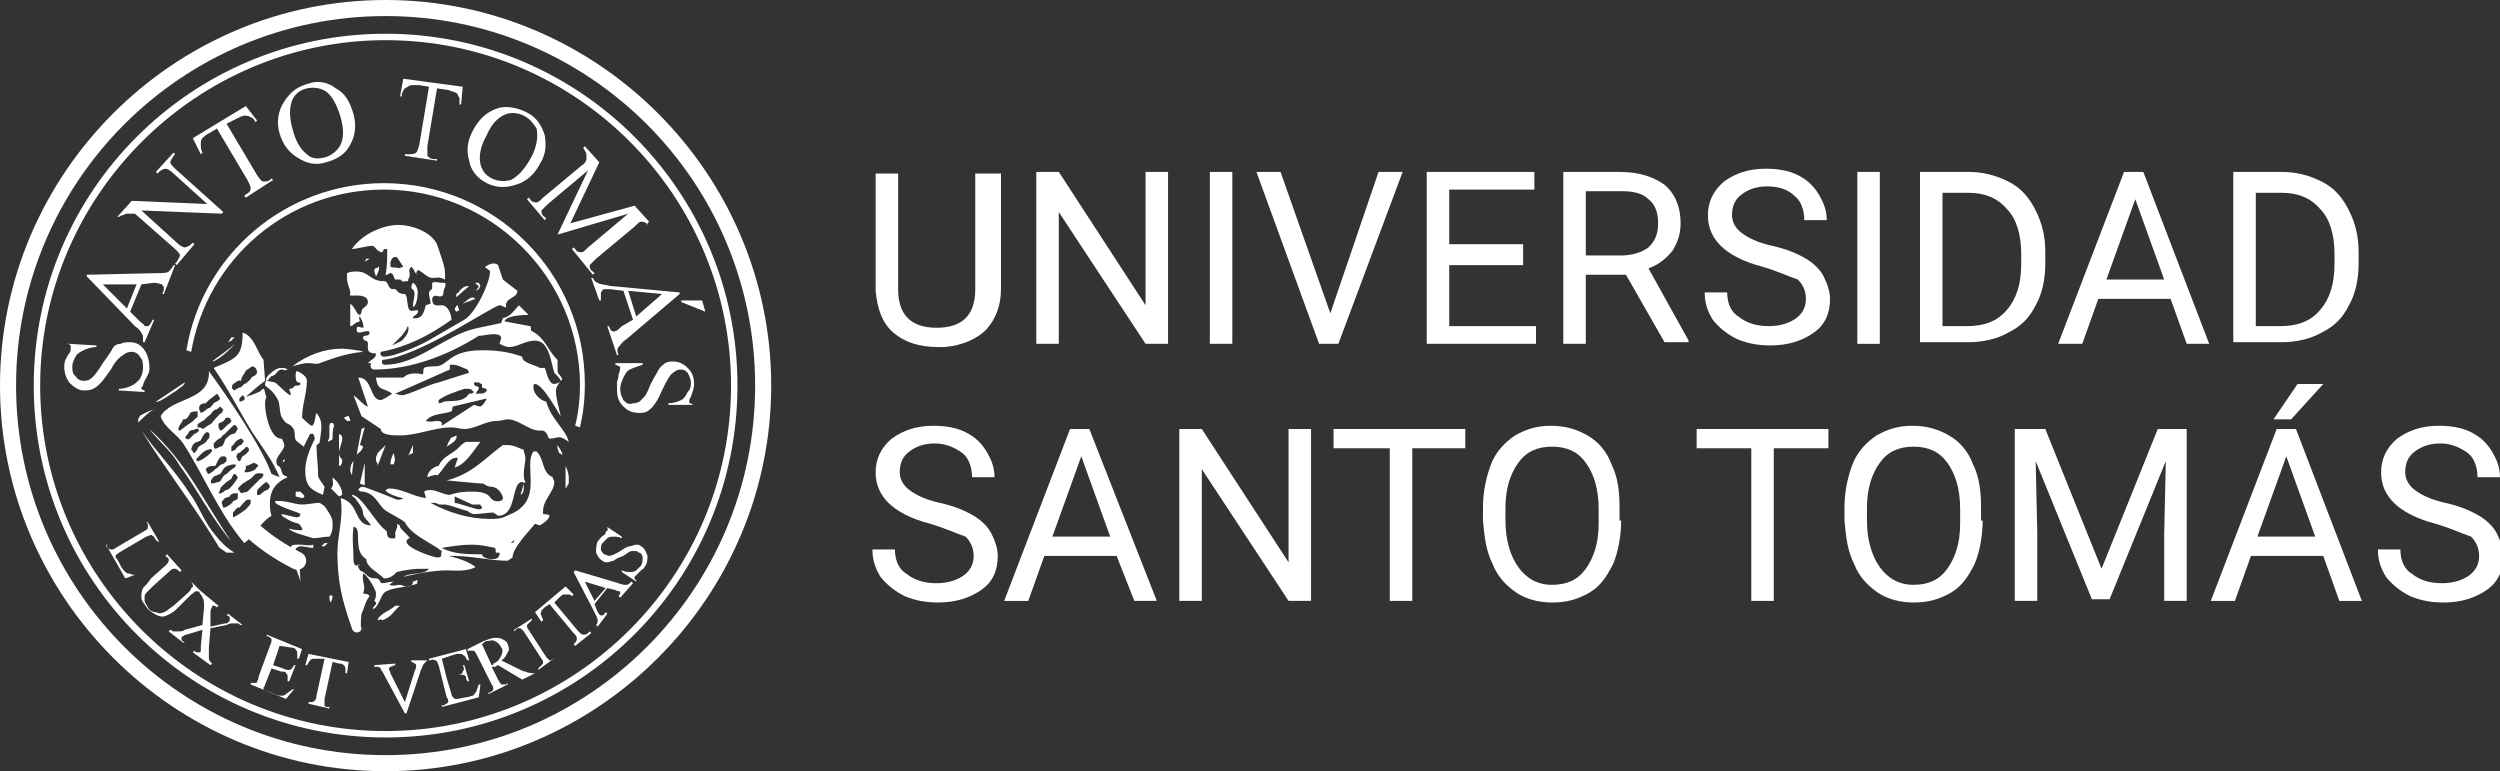
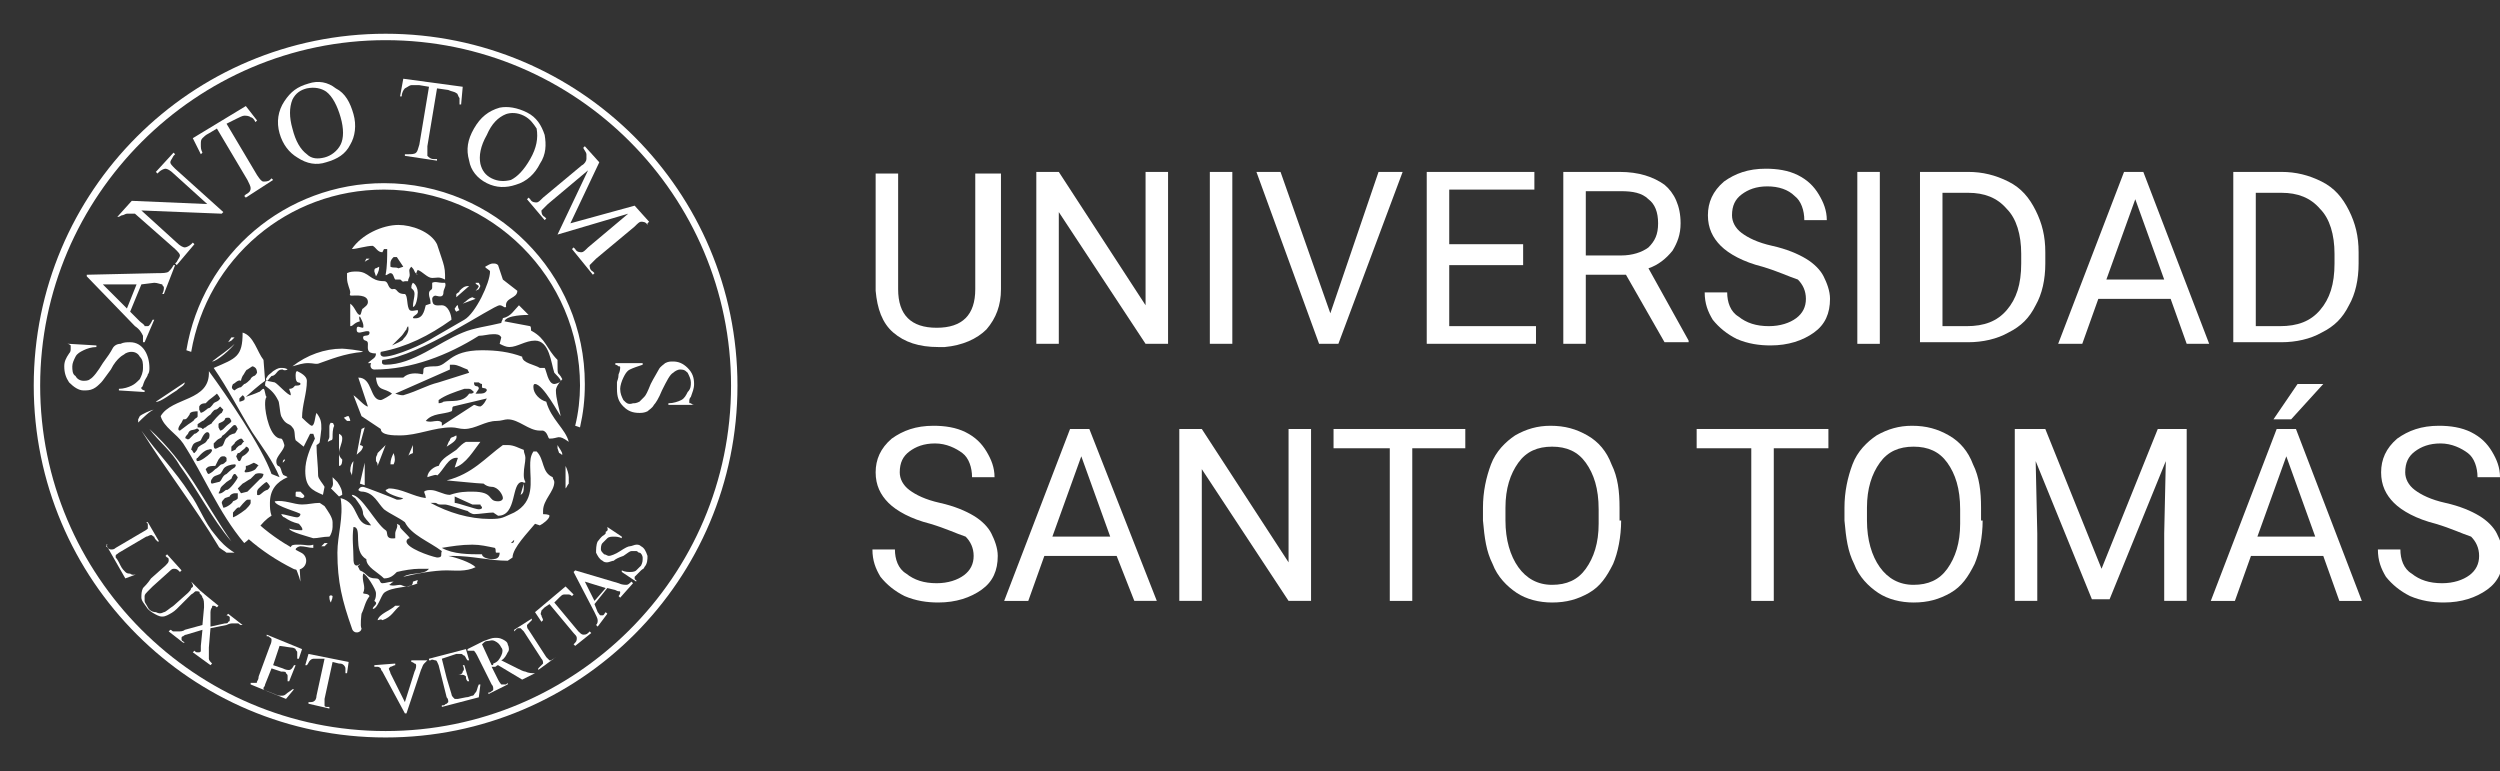
<svg xmlns="http://www.w3.org/2000/svg" version="1.1" id="Capa_1" x="0px" y="0px" width="155.6px" height="48px" viewBox="0 0 155.6 48" enable-background="new 0 0 155.6 48" xml:space="preserve">
  <rect x="0" y="0" width="155.6" height="48" fill="#333333" stroke="none" />
  <g>
    <g>
      <g>
        <g>
-           <path fill="#FFFFFF" d="M24,48C10.8,48,0,37.2,0,24C0,10.8,10.8,0,24,0c13.2,0,24,10.8,24,24C48,37.2,37.2,48,24,48z M24,1      C11.3,1,1,11.3,1,24c0,12.7,10.3,23,23,23c12.7,0,23-10.3,23-23C47,11.3,36.7,1,24,1z" />
-         </g>
+           </g>
        <g>
          <path fill="#FFFFFF" d="M36.1,26.6l-0.3-0.1c0.2-0.8,0.3-1.7,0.3-2.5c0-6.7-5.5-12.2-12.2-12.2c-6,0-11,4.3-12,10.1l-0.3-0.1      c1-6,6.2-10.4,12.3-10.4c6.9,0,12.5,5.6,12.5,12.5C36.4,24.9,36.3,25.7,36.1,26.6z" />
        </g>
        <path fill="#FFFFFF" stroke="#FFFFFF" stroke-width="1.115" stroke-linecap="round" stroke-miterlimit="3.864" d="M18.5,34.9     c-1-0.5-1.9-1.1-2.7-1.8" />
        <path fill-rule="evenodd" clip-rule="evenodd" fill="#FFFFFF" d="M21.9,39.1c-0.6-1.7-0.9-2.9-0.9-4.7c0-1.1,0.4-2.2,0.2-3.4     c1.2,0.3,0.8,1.7,1.9,1.7c-0.2-0.3-0.4-0.4-0.5-0.7c0-0.4-0.3-0.7-0.5-1c0,0-0.2-0.1-0.2-0.2c0.6,0,1.5,1.8,2.1,2.2     c0.2,0.1-0.1,0.6,0.6,0.5c0-0.1,0-0.2,0-0.3c0-0.2,0.2-0.4,0.1-0.6c0.2,0.1,0.2,0.1,0.2,0.2c0,0.1,0.6,0.6,0.6,0.7     c-0.1,0-0.2,0.1-0.2,0.2c0,0.4,1.4,0.9,1.9,1c0.4,0,0.2-0.2,0.3-0.4c-0.8-0.6-1.9-1-2.3-1.8c-0.4-0.3-0.9-0.5-1.3-0.8     c-0.4-0.4-0.6-1-1.3-1.1c-0.1,0-0.2,0-0.3-0.1c0.1-0.2,0.2-0.2,0.3-0.2c0.1,0,1.9,0.7,2.1,0.8c0.2,0,0.3,0,0.4-0.1     C24.9,31,24,30.7,24,30.5l0.2-0.1c0.8,0,1.5,0.5,2.3,0.6c0-0.2-0.1-0.3-0.1-0.4c0.1-0.1,0.3-0.1,0.4-0.1c0.4,0,0.8,0.3,1.2,0.3     c0.6-0.2,1-0.2,1.4-0.2c1.4,0,0.9,0.6,1.6,0.6c0.2,0,0.3-0.1,0.3-0.2c0-0.2-0.3-0.7-0.7-0.7c-0.2,0-0.4-0.1-0.5-0.2     c-0.3,0-2.2-0.2-2.3-0.2c1.6-0.4,2.4-1.4,3.5-2.2c0.1,0,0.2,0,0.3,0c0.4,0,0.7,0.2,1,0.3c0,0.2,0.1,0.3,0.1,0.5     c0,0.3-0.1,0.6-0.1,1c0,0.2,0,0.3,0.1,0.5c0,0.1-0.2,0-0.2,0c-0.7,0-0.3,2.1-1.5,2.1l-0.3-0.2c-0.3,0-0.9,0.1-1.2,0.1     c-0.1,0-0.3-0.1-0.4-0.2c-0.1,0-1.2-0.4-1.4-0.4c-0.1,0-0.2,0-0.3,0c-0.2,0-0.2-0.1-0.3-0.1c-0.1,0-0.2,0-0.3,0     c1.1,0.6,2.4,1,3.7,1c0.8,0,0.8-0.1,1.5-0.4C33.3,31.2,33,30,33,29c0-0.3,0-0.6,0.2-0.9l0.2,0c0.5,0.5,0.3,1.3,1,1.6     c0,0.1,0.1,0.2,0.1,0.3c0,0.6-0.7,1.1-0.7,1.8c0,0.1,0,0.2,0,0.2c0,0,0.4,0,0.4,0.1c0,0.2-0.4,0.5-0.6,0.6l-0.3-0.1     c-0.4,0.5-1.4,1.5-1.4,2.1c0,0-0.3,0.2-0.3,0.2c-1.1,0-2.2-0.3-3.4-0.3c-0.1,0-0.2,0-0.3,0c0.5,0.1,1.4,0.4,1.7,0.7     c-0.6,0.3-1.3,0.2-1.8,0.2c-0.8,0-1.9,0.2-2.7,0.4c0.5-0.3,1.3-0.1,1.6-0.5c-0.2,0-0.4,0-0.6,0c-0.4,0-1,0.1-1.4,0.2     c-0.2,0.2-0.4,0.4-0.8,0.4c-0.4-0.4-1.1-0.7-1.1-1.2c-0.9-0.5-0.2-2-0.8-2c-0.1,0.7,0,1.3,0,2c0,0.1,0,0.4,0.2,0.4     c0.1,0,0.2-0.1,0.2-0.1c0,0.1-0.2,0.1-0.1,0.2l0.1,0.2c0.5,0.2,0.4,0.5,1,0.5c0.3,0,0.2,0.3,0.4,0.3c0.2,0,0.4-0.1,0.7-0.1     c-0.2,0.1-0.2,0.2-0.3,0.2c0.3,0.1,0.5,0,0.7,0c0.1,0,0.2,0.1,0.4,0.1c0.3,0,0.4-0.1,0.4-0.3l0.3-0.1c0,0.1-0.1,0.2,0,0.2     c-0.6,0.3-1.6,0.2-2.1,0.6c-0.2,0.2-0.4,1-0.7,1c0-0.2,0.4-0.3,0.1-0.5c0.1-0.2,0.1-0.3,0.1-0.5c0-0.2-0.6-1.2-0.8-1.2     c-0.1,0.5,0.2,0.8,0,1.2c0,0.1,0.3,0,0.4,0.2c-0.3,0.4-0.3,0.7-0.5,1.1c0,0-0.1,0.8,0,0.9C22.5,39.4,22,39.5,21.9,39.1      M28.3,31.3l0-0.4l1.1,0.5c0.2,0,0.3,0,0.5,0c0,0.1,0.1,0.1,0.1,0.2c0,0.1-0.2,0.1-0.2,0.1C29.6,31.7,28.5,31.3,28.3,31.3      M31.8,33.8l0.2-0.2C32,33.8,31.9,33.8,31.8,33.8L31.8,33.8z M30.6,34.8c-0.2,0-0.6-0.1-0.6-0.3c-0.8,0-1.8,0-2.5-0.4     c0.6-0.1,1.2-0.2,1.9-0.2c0.5,0,0.9,0.1,1.4,0.2c0.1,0.1,0,0.3,0.1,0.3c0,0,0.2,0,0.2,0C31.1,34.8,30.8,34.8,30.6,34.8      M20.6,37.5c-0.1-0.1-0.1-0.3-0.1-0.4c0.1-0.1,0.2,0,0.2,0C20.7,37.3,20.6,37.4,20.6,37.5L20.6,37.5z M23.5,38.6     c0.1-0.4,0.8-0.6,1.1-0.9l0.3,0c-0.4,0.3-0.5,0.7-1.1,0.9C23.7,38.5,23.6,38.6,23.5,38.6 M32.4,30.8l0.2-0.7c0,0.1,0,0.1,0,0.2     C32.6,30.5,32.6,30.7,32.4,30.8 M18.4,30.8c0-0.2,0-0.2,0.1-0.2l0.2,0l0.2,0.2c0.1,0.1,0,0.2-0.1,0.2l-0.4-0.1L18.4,30.8z      M18,32.9c0.3,0.1,0.6,0.1,0.8,0.1c0.1-0.1-0.2-0.4-0.2-0.4c-0.4-0.1-0.6-0.2-0.9-0.4c-0.1,0-0.2-0.2-0.2-0.2     c0.2,0,0.8,0.2,1,0.2c0.1,0,0.2-0.1,0.2-0.2c0-0.1-1.6-0.5-1.6-0.8c0.6-0.1,1.2,0.2,1.7,0.2c0.4,0,0.7-0.1,1.1-0.1l0.3,0.2     c0.2,0.3,0.5,0.7,0.5,1v0.3c0,0.2-0.1,0.5-0.2,0.6c-0.4,0-0.7,0.1-1,0.1C19.2,33.4,18,33.1,18,32.9 M14.6,34.4l-0.5,0     c-0.1-0.1-0.5-0.3-0.5-0.4c-1.5-2.5-3.3-4.8-4.8-7.2c1,1.4,2.1,2.5,3,3.9c0.6,0.8,0.9,1.8,1.6,2.6C13.7,33.7,14.1,34.1,14.6,34.4      M20,34l0.2-0.2l0.2,0L20.2,34L20,34z M18.7,36.2c-0.2-0.8-0.6-1.3-0.6-2.1c0-0.2,0.2-0.2,0.4-0.2h0.2c0.3,0,0.5,0.1,0.8,0l0,0.2     c-0.3,0-0.5-0.1-0.8-0.1c-0.1,0-0.3,0.1-0.3,0.2c0,0.1,0.1,0.2,0.2,0.3L18.7,36.2z M21.1,30.9l-0.5-0.5c0.2-0.2,0.1-0.4,0.1-0.7     c0.1,0.1,0.2,0.2,0.3,0.3c0.2,0.3,0.3,0.5,0.3,0.8L21.1,30.9z M22.7,16.3l0.1-0.2l0.2,0C22.9,16.2,22.8,16.2,22.7,16.3L22.7,16.3     z M24.8,16.7c-0.2-0.1-0.3,0-0.5-0.1c0,0,0-0.1,0-0.2c0-0.2,0.1-0.3,0.2-0.4l0.2,0l0.4,0.6L24.8,16.7z M23.4,17.2     c0,0-0.1-0.3-0.1-0.3c0-0.1,0-0.2,0.1-0.2l0.2-0.1C23.6,16.7,23.6,16.9,23.4,17.2L23.4,17.2z M25.2,17.5     c-0.2,0.1-0.2-0.1-0.3-0.1c-0.1,0-0.2,0-0.3,0c-0.1-0.1-0.1-0.4-0.3-0.4c-0.1,0-0.3,0.2-0.3,0.1c0.1-0.5,0.1-1.1,0.1-1.6l-0.2,0     c0,0-0.1,0.2-0.1,0.2c-0.3,0-0.4-0.3-0.6-0.4c-0.4,0-1,0.2-1.3,0.2c0.6-0.9,1.9-1.5,2.9-1.5c0.8,0,2,0.4,2.4,1.2     c0.1,0.3,0.2,0.6,0.3,0.9c0.1,0.3,0.2,0.6,0.2,1c0,0.1,0,0.2,0,0.3c-0.4-0.2-0.5-0.1-0.8-0.1c-0.3,0-0.6-0.4-0.9-0.5     c0,0-0.2,0.3,0,0.3c-0.3-0.2-0.1-0.2-0.4-0.5c-0.2,0.2-0.1,0.3-0.1,0.5c0,0.2-0.1,0.2-0.1,0.4H25.2z M29.6,18.1     c0.2-0.2,0.2-0.3,0.2-0.3c-0.1-0.1-0.2-0.1-0.2-0.2l0.2,0c0,0,0.1,0.2,0.1,0.2l-0.1,0.2L29.6,18.1z M28.4,18.5v-0.2     c0.1-0.1,0.2-0.1,0.2-0.2c0.2-0.2,0.3-0.3,0.6-0.3L28.4,18.5z M28.8,18.9c0.3-0.2,0.3-0.3,0.6-0.4l0.2,0.1L28.8,18.9z M25.7,17.6     c0.2,0.1,0.3,0.4,0.3,0.6c0,0.3-0.1,0.9-0.3,0.9c0-0.3,0.1-0.6,0.1-0.8c0-0.3-0.2-0.3-0.2-0.4C25.6,17.7,25.7,17.6,25.7,17.6      M28.4,19.4c-0.1-0.1-0.1-0.2-0.1-0.2c0.1-0.1,0.1-0.2,0.2-0.2c0,0.2,0.1,0.3,0.1,0.3L28.4,19.4z M24.4,21.5     c0.2-0.2,0.4-0.4,0.6-0.6c0.1-0.1,0.2-0.3,0.3-0.4c0-0.1,0.1-0.2,0.1-0.2c0.1,0.3-0.1,0.6-0.3,0.8C25.1,21.2,24.6,21.4,24.4,21.5      M14.2,21.3l0.2-0.3l0.2,0c-0.2,0.2-0.2,0.2-0.2,0.2L14.2,21.3z M18.2,22.8c0.9-0.7,2-1.1,3.1-1.1c0.1,0,1.2,0.1,1.3,0.2     c-1.2,0.1-2.1,0.5-2.7,0.7c-0.2,0.1-0.4,0-0.7,0C18.8,22.6,18.6,22.7,18.2,22.8 M17.5,22.9c0.1,0,0.3,0,0.4,0.1     c0,0-0.2,0.1-0.3,0c-0.1,0-0.2,0-0.3,0.1c-0.1,0.1-0.2,0.3-0.4,0.3c-0.2,0.2-0.2,0.3-0.3,0.3c-0.1-0.1,0-0.2,0-0.2     c0.1-0.2,0.2-0.2,0.4-0.4C17.3,22.9,17.4,22.9,17.5,22.9 M13.2,22.5c0.5-0.4,1-0.7,1.4-1.1C14.4,21.7,13.5,22.5,13.2,22.5      M9.7,25l1.8-1.2c0,0.2-0.3,0.3-0.5,0.5C10.8,24.4,9.9,25.1,9.7,25 M8.6,26.3l0-0.2l0.1-0.2c0.1-0.1,0.7-0.4,0.9-0.4     C9.4,25.5,8.8,26.1,8.6,26.3 M21.6,26.2L21.4,26c0.2-0.1,0.2-0.1,0.3-0.1c0.1,0.2,0.1,0.3,0.1,0.3L21.6,26.2z M35.4,27.5     c-0.7-0.5-0.6-0.2-1.2-0.2c-0.1,0-0.1-0.4-0.4-0.5c-0.1,0-0.2,0-0.2,0c-0.7,0-1.3-0.7-2-0.7c-0.2,0-0.4,0.1-0.7,0.1     c-0.7,0-1.3,0.5-2,0.5c-0.3,0-0.5-0.1-0.8-0.1c-1.1,0-2.1,0.5-3.2,0.5c-0.4,0-1.2,0-1.2-0.4l-1.2-0.8L22,24.6     c0.3,0.2,0.7,0.7,0.9,0.7l-0.6-1.8c0.9,0,0.7,1.4,1.4,1.4c0.1,0,0.6-0.3,0.7-0.4c-0.5-0.4-0.9-0.1-1-1h1.7     c0.3-0.3,0.8-0.3,1.2-0.2c0.1-0.1,0-0.3,0.1-0.4c0.1-0.1,0.6-0.1,0.7-0.1c0.8,0,0.8-1,2.9-1c0.9,0,1.7,0.1,2.5,0.4     c0,0.4,0.8,0.5,1.1,0.7h0.3c0.1,0.1,0.2,1,0.6,1c0.1,0,0.4-0.1,0.4-0.2c0-0.1-0.3-0.4-0.4-0.5c-0.2-0.6-0.3-2-1.2-2     c-0.6,0-1.1,0.4-1.6,0.4c-0.2,0-0.4-0.1-0.6-0.2l0.1-0.4c-0.1-0.2-0.3-0.2-0.5-0.2c-0.3,0-0.6,0.1-0.9,0.1     c-1.9,1.2-4.2,2.1-6.5,2.1c-0.2,0-0.3-0.2-0.2-0.4l-0.2,0c0.3-0.3,0.5-0.3,0.5-0.6c-0.6,0-0.5-0.3-0.5-0.6c0-0.3-0.3-0.1-0.3-0.4     c0-0.2,0.4,0,0.4-0.3c0-0.2-0.5,0-0.6,0c-0.1,0-0.2,0-0.2-0.2c0-0.3,0.2-0.1,0.4-0.1c0.1-0.2-0.2-0.7-0.2-0.7c-0.1,0,0,0.3,0,0.3     c-0.4,0.1-0.4,0.3-0.6,0.3l0-1.4c0.3,0.2,0.4,0.7,0.6,0.7c0.1,0,0.1-0.4,0.2-0.4c0.1-0.1,0.3-0.2,0.3-0.4c0-0.5-0.8-0.4-1-0.4     c-0.2,0-0.1-0.1-0.1-0.2c0-0.2-0.2-0.5-0.2-0.9c0-0.1,0-0.2,0-0.3c0.2-0.1,0.4-0.1,0.6-0.1c0.8,0,0.8,0.6,1.7,0.6     c0.3,0,0.2,0.4,0.5,0.5c0.4-0.1,0.2,0.3,0.8,0.3c0.2,0.1,0.1,0.8,0.3,1c0.1,0.1,0.4,0,0.5,0c0.1,0.3-0.3,0.3-0.3,0.5     c0.6,0.1,0.7-0.4,0.8-0.8l0.3-0.1c0-0.3-0.1-0.4-0.1-0.6c0-0.3,0.2-0.2,0.2-0.4l0-0.3c0.2-0.1,0.4,0,0.6,0l0.2,0     c0.1,0.2-0.1,0.4-0.1,0.6c0,0.4-0.4,0.2-0.5,0.2c-0.1,0-0.2,0.1-0.2,0.2c0,0.5,0.3,0.4,0.6,0.4c0.4,0,0.6,0.6,0.6,0.9     c-1.4,1-2.8,1.7-4.4,2c-0.1,0.3,0.2,0.3,0.2,0.3c0.7,0,2.5-0.8,3.1-1.2l1.9-1.1c0.7-0.4,1.6-2.3,1.6-3c0-0.1-0.3-0.2-0.3-0.3     c0.2-0.1,0.3-0.2,0.5-0.2c0.1,0,0.2,0,0.3,0.1l0.3,0.9l0.9,0.7c0,0.5-0.8,0.4-0.7,1c-0.1,0.1-0.2-0.1-0.4-0.1     c-0.4,0-5,3.2-7.3,3.4c-0.1,0.3,0.1,0.3,0.2,0.3c1.7,0,3.3-1.4,4.8-2c0.7-0.3,1.6-0.4,2.4-0.6c0-0.1,0.1-0.2,0.1-0.3     c0.5-0.1,0.7-0.5,1-0.8l0.6,0.6c-0.1,0-1.4,0-1.5,0.4l1.6,0.3c0.1,0.1,0,0.3,0.1,0.3c0.9,0.5,0.9,1.1,1.6,1.8     c0,1.2,0,0.6,0.3,1.2c-0.2,0.2-0.4,0.5-0.4,0.7c0,0.5,0.2,1.1,0.3,1.6c-0.1-0.1-1.1-2-1.6-2c-0.1,0-0.1,0.1-0.1,0.2     c0,0.4,0.4,0.8,0.8,0.9C34.3,26.1,35.2,26.7,35.4,27.5L35.4,27.5z M27.5,26.5l2-1.3c0.1,0,0.2,0.1,0.4,0.1     c0.2-0.1,0.3-0.3,0.4-0.5l-2.1,0.5c-0.1,0.1,0,0.2-0.1,0.3c-0.5,0.2-1.2,0.1-1.6,0.6c0.3,0.1,0.5,0,0.7,0c0.1,0,0.2,0,0.3,0.1     V26.5z M29.6,24.5c0.1,0,0.1,0,0.2,0c0.2,0,0.4,0,0.5-0.2c0-0.2-0.3-0.1-0.3-0.2l0-0.2c-0.1,0-0.2-0.1-0.2-0.1     c-0.2,0-0.2,0-0.3,0c0,0.4,0.3,0.1,0.3,0.4L29.6,24.5z M27.2,25.1c0.1,0,0.3,0,0.4-0.1c0.5-0.1,1.2,0.1,1.6-0.5     c0.2,0,0.2,0,0.3-0.1c-0.1-0.1-0.2-0.2-0.3-0.2c-0.1,0-0.2,0-0.3,0c-0.6,0.2-1.2,0.4-1.6,0.7V25.1z M25.1,24.6     c1-0.3,1.4-0.6,2.2-0.8l1.9-0.6L29.1,23c-0.3-0.1-0.6-0.3-0.9-0.3H28c0,0.1,0,0.2,0,0.3l-3.4,1.5C24.9,24.6,25,24.6,25.1,24.6      M20.4,27.5c0-0.1,0.1-0.2,0.1-0.3v-0.2c0-0.1,0-0.3,0-0.4c0-0.1,0-0.2,0.1-0.3c0.1,0.1,0.1-0.1,0.2,0.2     c-0.1,0.2-0.1,0.5-0.1,0.7c0,0.1,0,0.2-0.1,0.2L20.4,27.5z M27.8,27.8c0.1-0.2,0.1-0.3,0.2-0.4c0-0.1,0.1-0.2,0.2-0.2     c0.2-0.1,0.2-0.1,0.2-0.1C28.5,27.4,28.1,27.6,27.8,27.8L27.8,27.8z M35,28.3c-0.1,0-0.1-0.1-0.2-0.1l-0.1-0.3l0-0.2     C34.8,27.9,35,28.1,35,28.3L35,28.3z M22.2,28.3l0.3-1.6l0.2-0.1l-0.3,1.1c0.1,0,0.2,0.1,0.2,0.1C22.5,28.1,22.4,28.1,22.2,28.3      M25.4,28.4l0.3-0.7c0,0.1,0,0.2,0,0.3c0,0.1,0,0.2,0,0.2C25.4,28.3,25.4,28.4,25.4,28.4 M17.6,28.8c0-0.2,0.1-0.2,0.1-0.2     C17.8,28.6,17.7,28.7,17.6,28.8L17.6,28.8z M23.5,28.9c0-0.1-0.1-0.2-0.1-0.2v-0.2c0-0.1,0.1-0.2,0.1-0.3l0.5-0.5l-0.5,1.3H23.5z      M24.3,28.9c0-0.3,0.1-0.5,0.2-0.7c0.1,0.3,0.1,0.5,0,0.7H24.3z M21.1,29v-2c0.2,0.1,0.2,0.2,0.2,0.3c0,0.3-0.2,0.6-0.2,0.9     c0,0.2,0.1,0.3,0.2,0.4C21.3,28.7,21.3,29,21.1,29L21.1,29z M21.9,29.6c0-0.1-0.1-0.2-0.1-0.3c0-0.3,0.1-0.5,0.2-0.6L21.9,29.6     L21.9,29.6z M26.6,29.7c0-0.4,0.5-0.7,0.7-0.7c0.2-0.5,0.7-0.7,1.1-1c0.3-0.3,0.4-0.4,0.6-0.5c0.3,0,0.6,0,0.9,0     c-0.4,0.5-0.9,1.4-1.6,1.6l0.2-0.6c-0.6-0.1-0.9,0.8-1.3,1.1C27.2,29.5,26.9,29.6,26.6,29.7L26.6,29.7z M9.3,26.7     c2.4,2.2,3.3,4.4,5.1,7c-1.2-1.4-2.1-3.2-3.2-4.7C10.7,28.1,9.9,27.5,9.3,26.7L9.3,26.7z M22.7,30.2c0,0-0.3-0.1-0.3-0.1l0.3-1.3     L22.7,30.2z M35.2,30.4L35.2,29c0.1,0.2,0.2,0.5,0.2,0.7v0.4C35.3,30.2,35.3,30.3,35.2,30.4L35.2,30.4z M20.1,30.8     c-0.7-0.3-1.1-0.5-1.1-1.5c0-0.7,0.3-1.4,0.6-2l-0.1-0.3l-0.2,0l-0.4,0.8l-0.5-0.4c-0.1-0.3,0-0.6-0.2-0.8     c-0.2-0.3-0.4-0.1-0.7-0.7c-0.1-0.3-0.1-0.9-0.2-1c-0.2-0.4-0.4-0.6-0.8-0.9c0-0.1,0-0.3,0.1-0.3l0.5,0.1c0.2,0.1,0.8,0.8,1,0.8     c0-0.2-0.1-0.3-0.1-0.4c0.3,0,0.3-0.2,0.4-0.2c0.1,0,0.3,0,0.3-0.1c0-0.2-0.3,0.1-0.3-0.5c0-0.1,0-0.3,0.1-0.3     c0.2,0.1,0.6,0.3,0.6,0.6c0,0.8-0.3,1.5-0.3,2.3c0,0,0.5,0.5,0.6,0.5c0.2,0,0.2-0.6,0.3-0.8c0.3,0.4,0.3,0.6,0.3,1     c0,0.1-0.1,0.8-0.1,0.8c0,0.1-0.2,0.2-0.2,0.2c0,0.6,0.1,1.3,0.1,1.9c0,0.2,0.3,0.5,0.4,0.7L20.1,30.8z M15.3,24.7     c0.3-0.1,0.6-0.2,0.8-0.3c0.1,0,0.2-0.2,0.3-0.2c0.1,0,0.1,0.5,0.2,0.5c-0.1,0.1-0.1,0.3-0.1,0.5c0,0.5,0.3,2.1,1,2.1     c0.1,0,0.2,0.4,0.2,0.4c0,0.3-0.5,0.7-0.5,1c0,0.1,0,0.2,0.1,0.3c0.2,0,0.2,0.4,0.3,0.5c0,0.1,0.2,0.1,0.3,0.2     c-0.7,0.3-1.1,0.8-1.1,1.6c0,0.3,0,0.5,0.1,0.8c-0.7,0.4-1,1.2-1.7,1.7c-1.6-1.9-2.5-4.2-3.8-6.2c-0.4-0.6-1.2-1-1.4-1.7     c0.7-1.2,3.1-0.9,3-2.8c1.1,1.5,3.3,4.7,3.9,6.4l0.5,0.2c-0.4-1-1.1-1.9-1.7-2.8c-0.8-1.3-1.5-2.7-2.4-4c1.4-0.6,1.8-0.7,1.8-2.2     c0.7,0.2,0.9,1.2,1.3,1.7l0.1,1.3C16.2,23.9,15.4,24.6,15.3,24.7 M14.9,25c0.1,0,0.3-0.1,0.3-0.1c0.1-0.2-0.1-0.3-0.1-0.3     c-0.1,0.1-0.2,0.2-0.2,0.2L14.9,25z M15.9,22.9c0,0-0.1-0.1-0.2-0.1c0,0-0.3,0.2-0.3,0.2c-0.1,0-0.2,0.3-0.3,0.4     C15,23.6,15,23.7,15,23.7c-0.2-0.1-0.4,0.2-0.5,0.2c-0.1,0.2-0.1,0.3,0.1,0.4c0.1-0.1,0.3-0.2,0.4-0.2l0.2-0.2     c0.1,0,0.3-0.2,0.4-0.3c0-0.1,0.2-0.2,0.2-0.2c0.1,0,0.2-0.2,0.2-0.2C16,23.2,16,23,15.9,22.9 M16.6,30.5c0.1,0,0.2-0.2,0.2-0.2     c0-0.1-0.2-0.3-0.2-0.3c-0.1,0-0.5,0.4-0.5,0.4c-0.1,0.1-0.1,0.2-0.1,0.2c0,0.2,0,0.2,0,0.2C16.2,30.9,16.3,30.6,16.6,30.5     L16.6,30.5z M14.5,31.9c0,0.1,0,0.2,0,0.3c0.3-0.1,0.8-0.5,0.8-0.5c0.1-0.1,0.3-0.3,0.3-0.4c0-0.2,0-0.2,0-0.2l-0.2,0     c-0.1,0-0.5,0.5-0.5,0.5C14.8,31.5,14.6,31.8,14.5,31.9 M14.8,30.7l-0.2,0c-0.1,0-0.3,0.1-0.3,0.2l-0.3,0.1     c-0.1,0.1-0.2,0.2-0.2,0.3l0.1,0.3c0.2,0,0.6-0.3,0.6-0.4c0,0,0.3-0.1,0.3-0.2L14.8,30.7z M15,30.7l0.4-0.1     c0.1-0.1,0.2-0.2,0.3-0.3c0,0,0.5-0.5,0.5-0.5c0.1,0,0.2-0.2,0.2-0.3c-0.3-0.1-0.5,0-0.5,0c0,0-0.3,0.3-0.3,0.3     c-0.2,0.1-0.3,0.2-0.5,0.3c0,0-0.3,0.3-0.3,0.3L15,30.7z M13.6,30.7c0.2,0.1,0.5-0.3,0.5-0.2c0.2,0,0.7-0.7,0.7-0.8     c-0.1-0.1-0.1-0.2-0.2-0.2c-0.1,0-0.2,0.3-0.2,0.3c0,0-0.3,0.2-0.3,0.2c-0.2,0.2-0.4,0.3-0.4,0.5L13.6,30.7z M14.6,28.9     c-0.2,0-0.6,0.1-0.7,0.3c-0.1,0.2-0.2,0.3-0.2,0.3c-0.2,0.1-0.4,0.1-0.5,0.3c-0.1,0.1-0.1,0.3,0,0.3l0.4-0.1     c0.2,0,0.2-0.4,0.5-0.5c0,0,0.3-0.3,0.5-0.4C14.7,29,14.7,28.9,14.6,28.9L14.6,28.9z M16,28.9c-0.2-0.1-0.2-0.1-0.2-0.1     c-0.2,0.1-0.4,0.2-0.5,0.2c0,0.2,0,0.2,0,0.2c-0.1,0.1-0.1,0.2,0,0.2c0.2,0,0.5-0.1,0.6-0.2c0.1-0.1,0.1-0.2,0.2-0.2L16,28.9z      M12.8,29.2c0.1,0.2,0.1,0.3,0.2,0.3c0.2-0.1,0.3-0.2,0.4-0.3c0.2-0.1,0.3-0.3,0.4-0.3c0.1,0,0.2-0.1,0.3-0.2c0-0.1,0-0.2,0-0.2     c-0.1-0.1-0.1-0.1-0.2-0.1c-0.2,0-0.2,0.1-0.3,0.2l-0.2,0.4C13.2,29,13,29,12.9,29.1L12.8,29.2z M14.7,28.4     c0.1,0.2,0.1,0.3,0.2,0.3c0.1,0,0.1-0.2,0.2-0.3c0.2-0.1,0.4-0.3,0.4-0.4c0-0.1-0.1-0.2-0.2-0.2c0,0.1-0.2,0.2-0.3,0.3     c-0.1,0.1-0.1,0.1-0.2,0.1L14.7,28.4z M14.4,28.1c0.2-0.1,0.3-0.1,0.3-0.2c0.1-0.1,0.2-0.2,0.3-0.2c0.1-0.1,0.1-0.2,0.2-0.2     c-0.1-0.1-0.1-0.2-0.2-0.2c-0.1,0-0.4,0.2-0.4,0.3c-0.1,0.1-0.1,0.1-0.2,0.2C14.4,28,14.4,28,14.4,28.1 M13.2,28     c-0.1-0.1-0.2,0-0.3,0c-0.3,0.1-0.6,0.5-0.6,0.5c-0.1,0-0.1,0.2,0,0.2c0.2,0,0.6-0.3,0.8-0.5C13.1,28.2,13.2,28.1,13.2,28     L13.2,28z M13.5,27.9c0,0,0.2-0.1,0.2-0.1c0.3,0,0.2-0.5,0.5-0.6c0-0.1,0.3-0.2,0.3-0.2c0.2,0,0.2-0.2,0.3-0.3l-0.1-0.2     c-0.1-0.1-0.2,0-0.2,0l-0.2,0.2c0,0-0.3,0.3-0.3,0.3c-0.1,0.1-0.2,0.1-0.2,0.2c-0.1,0.1-0.2,0.1-0.3,0.2c0,0-0.2,0.2-0.2,0.2     C13.3,27.8,13.3,28,13.5,27.9L13.5,27.9z M12.4,26.8c-0.1-0.2-0.2-0.1-0.2-0.1c-0.2,0.1-0.4,0-0.5,0.3c-0.2,0.2-0.2,0.3-0.1,0.3     c0.1,0.1,0.2,0,0.2,0c0.2-0.2,0.3-0.3,0.3-0.3c0.1,0,0.2-0.1,0.3-0.2L12.4,26.8z M14.4,26.2c-0.1-0.2-0.1-0.2-0.2-0.2     c-0.1,0-0.2,0-0.2,0.1c-0.1,0.2-0.4,0.2-0.4,0.3l0,0.2l0.1,0.2c0.1,0,0.2-0.1,0.2-0.1c0.1-0.1,0.2-0.2,0.2-0.2     C14.2,26.4,14.4,26.3,14.4,26.2L14.4,26.2z M12.1,28.2c0.2-0.2,0.2-0.3,0.2-0.3c0-0.1,0.4-0.3,0.4-0.3c0.2-0.1,0.2-0.3,0.3-0.3     c0.1-0.3,0-0.4-0.1-0.4c-0.2,0-0.4,0.5-0.4,0.5c-0.1,0.1-0.4,0.1-0.5,0.3c-0.1,0.2-0.1,0.3-0.1,0.3C12,28,12,28.2,12.1,28.2      M12.6,26.7c0.1,0,0.1-0.1,0.2-0.1c0.2-0.2,0.4-0.2,0.4-0.3c0,0,0.5-0.6,0.6-0.6l0.1-0.2l-0.2-0.2c-0.1,0.1-0.2,0.2-0.3,0.2     c-0.1,0-0.3,0.3-0.3,0.3c-0.3,0.2-0.4,0.4-0.5,0.4c0,0-0.3,0.2-0.3,0.2c0,0.2,0,0.2,0,0.2C12.6,26.6,12.6,26.7,12.6,26.7      M13.5,24.5c-0.1,0.1-0.5,0.4-0.5,0.4l-0.2,0.2c-0.1,0-0.3,0-0.4,0.2c0,0.2,0,0.2,0,0.2l0.1,0.2c0.3-0.1,0.4-0.3,0.5-0.3     c0.1,0,0.3-0.3,0.3-0.3c0.1-0.1,0.3-0.1,0.4-0.3C13.6,24.6,13.5,24.5,13.5,24.5L13.5,24.5z M11.2,26.8l0.4-0.3     c0.1-0.1,0.5-0.3,0.5-0.4c0.1-0.1,0.2-0.1,0.2-0.2l0-0.3c-0.1,0-0.5,0-0.5,0.2c-0.2,0.3-0.2,0.3-0.4,0.3l-0.1,0.2     C11,26.7,11.1,26.8,11.2,26.8" />
        <path fill-rule="evenodd" clip-rule="evenodd" fill="#FFFFFF" d="M8.6,35.7L8.6,35.7L7.8,36l-1.2-2.1l0.1,0L6.6,34     c0.1,0.1,0.2,0.2,0.3,0.2c0.1,0,0.2,0,0.3-0.1l1.7-1c0.2-0.1,0.3-0.2,0.3-0.2c0-0.1,0-0.2,0-0.3l-0.1-0.1l0.1,0l0.7,1.2l-0.1,0     c-0.1-0.1-0.2-0.2-0.2-0.3c-0.1,0-0.1-0.1-0.2-0.1c-0.1,0-0.2,0.1-0.3,0.1l-1.7,1c-0.1,0.1-0.2,0.1-0.2,0.2c0,0,0,0.1,0,0.1     c0,0,0.1,0.1,0.2,0.3l0.1,0.2c0.1,0.2,0.2,0.3,0.3,0.4c0.1,0.1,0.2,0.1,0.3,0.1C8.2,35.8,8.4,35.8,8.6,35.7" />
        <path fill-rule="evenodd" clip-rule="evenodd" fill="#FFFFFF" d="M11.9,36.2L11.9,36.2l0.8,0.8L12.6,37l-0.1-0.1     c-0.1-0.1-0.2-0.1-0.3-0.1c-0.1,0-0.1,0.1-0.3,0.2L11,37.9c-0.2,0.2-0.4,0.3-0.6,0.4c-0.2,0.1-0.4,0.1-0.6,0     c-0.2-0.1-0.4-0.2-0.6-0.4c-0.2-0.3-0.4-0.5-0.4-0.7c0-0.2,0-0.4,0.1-0.6C9,36.5,9.2,36.3,9.4,36l0.9-0.8     c0.1-0.1,0.2-0.2,0.2-0.3c0-0.1,0-0.2-0.1-0.2l-0.1-0.1l0.1-0.1l0.9,1l-0.1,0.1l-0.1-0.1c-0.1-0.1-0.2-0.1-0.3-0.1     c-0.1,0-0.2,0.1-0.3,0.2l-1,0.9c-0.1,0.1-0.2,0.2-0.3,0.3c-0.1,0.1-0.2,0.2-0.2,0.3c0,0.1,0,0.2,0,0.3c0,0.1,0.1,0.2,0.2,0.4     c0.1,0.2,0.3,0.3,0.5,0.3c0.2,0.1,0.3,0.1,0.5,0c0.1,0,0.3-0.2,0.6-0.4l0.9-0.8c0.1-0.1,0.2-0.2,0.2-0.3     C12.1,36.5,12,36.4,11.9,36.2L11.9,36.2z" />
        <path fill-rule="evenodd" clip-rule="evenodd" fill="#FFFFFF" d="M13.1,39.1L13,40.3c0,0.3,0,0.6,0,0.7c0,0.1,0.1,0.2,0.2,0.3     l-0.1,0.1l-1.1-0.8l0.1-0.1c0.1,0.1,0.1,0.1,0.2,0.1c0,0,0.1,0,0.1,0c0,0,0.1,0,0.1-0.1c0,0,0-0.1,0-0.1c0,0,0-0.1,0-0.2l0.1-1     l-1,0.3c-0.1,0-0.2,0.1-0.2,0.1c0,0-0.1,0-0.1,0.1c0,0,0,0.1,0,0.1c0,0.1,0.1,0.1,0.2,0.2L11.4,40l-0.9-0.7l0.1-0.1     c0.1,0,0.1,0.1,0.2,0.1c0.1,0,0.2,0,0.3,0c0.1,0,0.3,0,0.4-0.1l1.1-0.3l0.1-1.1c0-0.3,0-0.5-0.1-0.6c0-0.1-0.1-0.2-0.2-0.3     l0.1-0.1l1.1,0.9l-0.1,0.1c-0.1-0.1-0.2-0.1-0.2-0.1c-0.1,0-0.1,0-0.1,0.1c0,0-0.1,0.1-0.1,0.3l0,0.9l0.9-0.2     c0.1,0,0.2,0,0.2-0.1c0,0,0.1,0,0.1-0.1c0,0,0-0.1,0-0.1c0,0,0-0.1,0-0.1c0,0-0.1-0.1-0.2-0.1l0.1-0.1l0.9,0.7L15,38.9     c-0.1,0-0.1-0.1-0.2-0.1c-0.1,0-0.2,0-0.3,0c-0.1,0-0.2,0-0.4,0.1L13.1,39.1z" />
        <path fill-rule="evenodd" clip-rule="evenodd" fill="#FFFFFF" d="M17.4,40.2L17,41.4l0.6,0.2c0.2,0.1,0.3,0.1,0.4,0.1     c0.1,0,0.2-0.1,0.3-0.3l0.1,0l-0.4,1l-0.1,0c0-0.1,0-0.2,0-0.3c0-0.1,0-0.1-0.1-0.2c0-0.1-0.1-0.1-0.3-0.1l-0.6-0.2l-0.4,1     c0,0.1-0.1,0.2-0.1,0.2c0,0,0,0.1,0,0.1c0,0,0.1,0.1,0.2,0.1l0.5,0.2c0.2,0.1,0.3,0.1,0.4,0.1c0.1,0,0.2,0,0.3-0.1     c0.1-0.1,0.3-0.2,0.4-0.3l0.1,0l-0.5,0.6l-2.2-0.9l0-0.1l0.1,0c0.1,0,0.1,0,0.2,0c0.1,0,0.1,0,0.1-0.1c0,0,0.1-0.1,0.1-0.3     l0.7-1.9c0.1-0.2,0.1-0.3,0.1-0.4c0-0.1-0.1-0.1-0.2-0.2l-0.1,0l0-0.1l2.2,0.9l-0.2,0.6l-0.1,0c0-0.2,0-0.3,0-0.4     c0-0.1-0.1-0.1-0.1-0.2c0,0-0.1-0.1-0.3-0.1L17.4,40.2z" />
        <path fill-rule="evenodd" clip-rule="evenodd" fill="#FFFFFF" d="M21.7,41.2l-0.1,0.7l-0.1,0c0-0.1,0-0.2,0-0.3     c0-0.1-0.1-0.2-0.1-0.2c-0.1-0.1-0.2-0.1-0.3-0.1l-0.4-0.1l-0.5,2.3c0,0.2,0,0.3,0,0.4c0,0.1,0.1,0.1,0.2,0.1l0.1,0l0,0.1     l-1.3-0.3l0-0.1l0.1,0c0.1,0,0.2,0,0.3-0.1c0,0,0.1-0.1,0.1-0.3l0.5-2.3L19.8,41c-0.1,0-0.2,0-0.3,0c-0.1,0-0.2,0.1-0.2,0.1     c-0.1,0.1-0.1,0.2-0.2,0.3l-0.1,0l0.2-0.7L21.7,41.2z" />
        <path fill-rule="evenodd" clip-rule="evenodd" fill="#FFFFFF" d="M26.6,41.1L26.6,41.1c-0.1,0.1-0.2,0.2-0.2,0.2     c-0.1,0.1-0.1,0.2-0.2,0.4l-0.9,2.7l-0.1,0l-1.4-2.6c-0.1-0.1-0.1-0.2-0.1-0.2c0,0-0.1-0.1-0.2-0.1c-0.1,0-0.1,0-0.2,0l0-0.1     l1.3-0.1l0,0.1c-0.1,0-0.2,0.1-0.3,0.1c0,0-0.1,0.1-0.1,0.1c0,0.1,0.1,0.2,0.1,0.3l0.9,1.8l0.6-1.9c0.1-0.2,0.1-0.3,0.1-0.4     c0,0,0-0.1-0.1-0.1c0,0-0.1-0.1-0.2-0.1c0,0,0,0,0,0l0-0.1L26.6,41.1z" />
        <path fill-rule="evenodd" clip-rule="evenodd" fill="#FFFFFF" d="M27.5,41l0.3,1.2l0.7-0.2c0.2,0,0.3-0.1,0.3-0.2     c0.1-0.1,0.1-0.2,0-0.4l0.1,0l0.3,1l-0.1,0c-0.1-0.1-0.1-0.2-0.1-0.3c0,0-0.1-0.1-0.2-0.1c-0.1,0-0.2,0-0.3,0l-0.7,0.2l0.3,1     c0,0.1,0.1,0.2,0.1,0.2c0,0,0,0,0.1,0.1c0,0,0.1,0,0.2,0l0.5-0.1c0.2,0,0.3-0.1,0.4-0.1c0.1,0,0.1-0.1,0.2-0.2     c0.1-0.1,0.1-0.3,0.2-0.5l0.1,0l-0.1,0.8l-2.3,0.6l0-0.1l0.1,0c0.1,0,0.1-0.1,0.2-0.1c0,0,0.1-0.1,0.1-0.1c0-0.1,0-0.2-0.1-0.3     l-0.5-2c-0.1-0.2-0.1-0.3-0.2-0.3c-0.1,0-0.2-0.1-0.3,0l-0.1,0l0-0.1l2.3-0.6l0.2,0.7l-0.1,0c-0.1-0.1-0.1-0.2-0.2-0.3     c-0.1,0-0.1-0.1-0.2-0.1c-0.1,0-0.2,0-0.3,0L27.5,41z" />
        <path fill-rule="evenodd" clip-rule="evenodd" fill="#FFFFFF" d="M33.3,41.9l-0.8,0.4L31,41.4c-0.1,0-0.1,0.1-0.2,0.1     c0,0,0,0-0.1,0c0,0,0,0-0.1,0l0.4,0.8c0.1,0.2,0.2,0.3,0.2,0.3c0.1,0,0.2,0,0.3,0l0.1-0.1l0,0.1l-1.2,0.6l0-0.1l0.1,0     c0.1-0.1,0.2-0.1,0.2-0.2c0-0.1,0-0.2-0.1-0.3l-0.9-1.8c-0.1-0.2-0.2-0.3-0.2-0.3c-0.1,0-0.2,0-0.3,0l-0.1,0l0-0.1l1-0.5     c0.3-0.1,0.5-0.2,0.7-0.2c0.2,0,0.3,0,0.5,0.1c0.2,0.1,0.3,0.2,0.3,0.3c0.1,0.2,0.1,0.4,0,0.5c-0.1,0.2-0.2,0.4-0.4,0.5l1,0.5     c0.2,0.1,0.4,0.2,0.5,0.2C32.9,41.9,33.1,41.9,33.3,41.9L33.3,41.9z M30.6,41.4C30.6,41.4,30.6,41.4,30.6,41.4     c0.1,0,0.1,0,0.1-0.1c0.3-0.1,0.4-0.3,0.5-0.5c0.1-0.2,0.1-0.4,0-0.5c-0.1-0.2-0.2-0.3-0.4-0.4c-0.2-0.1-0.3,0-0.5,0     c-0.1,0-0.2,0.1-0.3,0.2L30.6,41.4z" />
        <path fill-rule="evenodd" clip-rule="evenodd" fill="#FFFFFF" d="M34.6,40.9L34.6,40.9l-1.1,0.8l0-0.1l0.1-0.1     c0.1-0.1,0.2-0.2,0.2-0.2c0-0.1,0-0.2-0.1-0.3l-1.1-1.7c-0.1-0.1-0.2-0.2-0.2-0.2c0,0-0.1,0-0.1,0c-0.1,0-0.1,0-0.2,0.1l-0.1,0.1     l0-0.1l1.1-0.7l0,0.1l-0.1,0.1c-0.1,0.1-0.2,0.2-0.2,0.2c0,0.1,0,0.2,0.1,0.3l1.1,1.7c0.1,0.1,0.2,0.2,0.2,0.2c0,0,0.1,0,0.1,0     C34.4,41,34.5,41,34.6,40.9L34.6,40.9z" />
        <path fill-rule="evenodd" clip-rule="evenodd" fill="#FFFFFF" d="M35.2,36.5l0.5,0.5l-0.1,0.1C35.5,37,35.4,37,35.4,37     c-0.1,0-0.2,0-0.3,0c-0.1,0-0.2,0.1-0.3,0.2l-0.3,0.3l1.5,1.8c0.1,0.1,0.2,0.2,0.3,0.2c0.1,0,0.2,0,0.3-0.1l0.1-0.1l0.1,0.1     l-1,0.8l-0.1-0.1l0.1-0.1c0.1-0.1,0.1-0.2,0.1-0.3c0-0.1-0.1-0.2-0.2-0.3l-1.5-1.8l-0.3,0.2c-0.1,0.1-0.2,0.2-0.2,0.2     c0,0.1-0.1,0.2,0,0.3c0,0.1,0.1,0.2,0.1,0.3l-0.1,0.1l-0.4-0.6L35.2,36.5z" />
        <path fill-rule="evenodd" clip-rule="evenodd" fill="#FFFFFF" d="M37.8,36.6L37,37.6l0.2,0.5c0.1,0.1,0.1,0.2,0.2,0.2     c0,0,0.1,0,0.1,0c0.1,0,0.1-0.1,0.2-0.2l0.1,0.1l-0.6,0.8l-0.1-0.1c0.1-0.1,0.1-0.2,0.1-0.3c0-0.1-0.1-0.3-0.2-0.5l-1.3-2.5     l0.1-0.1l2.7,0.8c0.2,0.1,0.4,0.1,0.5,0.1c0.1,0,0.2-0.1,0.3-0.2l0.1,0.1l-0.8,0.9l-0.1-0.1c0.1-0.1,0.1-0.2,0.1-0.2     c0-0.1,0-0.1-0.1-0.1c-0.1,0-0.2-0.1-0.3-0.1L37.8,36.6z M37.7,36.6l-1.3-0.4l0.6,1.2L37.7,36.6z" />
        <path fill-rule="evenodd" clip-rule="evenodd" fill="#FFFFFF" d="M37.8,32.8l0.9,0.6l0,0.1c-0.2-0.1-0.4-0.1-0.5-0.1     c-0.1,0-0.3,0-0.4,0.1c-0.1,0.1-0.2,0.2-0.3,0.3c-0.1,0.1-0.1,0.3-0.1,0.4c0,0.1,0.1,0.2,0.2,0.3c0.1,0,0.2,0.1,0.3,0.1     c0.1,0,0.4-0.1,0.7-0.3c0.3-0.2,0.5-0.3,0.6-0.3c0.1,0,0.3-0.1,0.4-0.1c0.1,0,0.2,0,0.3,0.1c0.2,0.1,0.3,0.3,0.4,0.6     c0,0.2,0,0.5-0.2,0.7c0,0.1-0.1,0.1-0.2,0.2c0,0-0.1,0.1-0.2,0.2c-0.1,0.1-0.2,0.2-0.2,0.2c0,0,0,0.1,0,0.1c0,0,0,0.1,0.1,0.1     l0,0.1l-0.9-0.6l0-0.1c0.2,0.1,0.4,0.1,0.5,0.1c0.1,0,0.3,0,0.4-0.1c0.1-0.1,0.2-0.2,0.3-0.3c0.1-0.2,0.1-0.3,0.1-0.5     c0-0.1-0.1-0.3-0.2-0.3c-0.1,0-0.1-0.1-0.2-0.1c-0.1,0-0.2,0-0.3,0c-0.1,0-0.2,0.1-0.5,0.3c-0.3,0.1-0.5,0.2-0.6,0.3     c-0.1,0-0.3,0.1-0.4,0.1c-0.1,0-0.2,0-0.3-0.1c-0.2-0.1-0.3-0.3-0.4-0.5c0-0.2,0-0.5,0.1-0.7c0.1-0.1,0.2-0.3,0.4-0.4     c0.1-0.1,0.1-0.1,0.1-0.1c0,0,0-0.1,0-0.1C37.9,33,37.8,32.9,37.8,32.8L37.8,32.8z" />
        <path fill="#FFFFFF" d="M2.5,24c0,11.8,9.6,21.5,21.5,21.5c11.8,0,21.5-9.6,21.5-21.5c0-11.8-9.6-21.5-21.5-21.5     C12.2,2.5,2.5,12.2,2.5,24 M2.1,24C2.1,11.9,11.9,2.1,24,2.1c12.1,0,21.9,9.8,21.9,21.9c0,12.1-9.8,21.9-21.9,21.9     C11.9,45.9,2.1,36.1,2.1,24" />
        <path fill-rule="evenodd" clip-rule="evenodd" fill="#FFFFFF" d="M4.3,21.4l1.7,0.1l0,0.1c-0.3,0-0.6,0.1-0.8,0.2     c-0.2,0.1-0.4,0.2-0.5,0.4c-0.1,0.2-0.2,0.4-0.2,0.6c0,0.2,0,0.5,0.2,0.6c0.1,0.2,0.3,0.3,0.5,0.3c0.1,0,0.3,0,0.4-0.1     c0.2-0.1,0.5-0.5,0.8-1c0.3-0.4,0.5-0.7,0.6-0.9c0.1-0.2,0.3-0.3,0.5-0.3c0.2-0.1,0.4-0.1,0.6-0.1c0.4,0,0.7,0.2,0.9,0.5     c0.2,0.3,0.3,0.7,0.3,1.1c0,0.1,0,0.3-0.1,0.4c0,0.1-0.1,0.2-0.2,0.4c-0.1,0.2-0.1,0.4-0.2,0.4c0,0.1,0,0.1,0,0.1     c0,0,0.1,0.1,0.2,0.1l0,0.1l-1.6-0.1l0-0.1c0.3,0,0.6-0.1,0.8-0.2c0.2-0.1,0.3-0.2,0.5-0.4c0.1-0.2,0.2-0.4,0.2-0.7     c0-0.3,0-0.5-0.2-0.7c-0.1-0.2-0.3-0.3-0.5-0.3c-0.1,0-0.2,0-0.4,0.1c-0.1,0.1-0.2,0.1-0.4,0.3c-0.1,0.1-0.3,0.3-0.5,0.7     c-0.3,0.4-0.5,0.7-0.6,0.8c-0.2,0.2-0.3,0.3-0.5,0.4c-0.2,0.1-0.4,0.1-0.6,0.1c-0.3,0-0.6-0.2-0.9-0.5c-0.2-0.3-0.3-0.6-0.3-1     c0-0.3,0.1-0.5,0.3-0.8c0.1-0.1,0.1-0.2,0.1-0.3c0-0.1,0-0.1,0-0.2c0,0-0.1-0.1-0.2-0.1L4.3,21.4z" />
        <path fill-rule="evenodd" clip-rule="evenodd" fill="#FFFFFF" d="M8.8,17.7l-0.7,1.7L8.7,20c0.1,0.1,0.3,0.2,0.3,0.3     c0.1,0,0.1,0,0.2,0c0.1,0,0.2-0.2,0.3-0.4l0.1,0l-0.6,1.4l-0.1,0c0-0.2,0-0.3,0-0.4c-0.1-0.2-0.2-0.4-0.5-0.6l-3-3.1l0-0.1     L9.8,17c0.3,0,0.6,0,0.7-0.1c0.1-0.1,0.2-0.2,0.3-0.4l0.1,0l-0.7,1.8l-0.1,0c0.1-0.2,0.1-0.3,0.1-0.4c0-0.1-0.1-0.1-0.1-0.2     c-0.1,0-0.3-0.1-0.5-0.1L8.8,17.7z M8.5,17.7l-2.1,0l1.5,1.5L8.5,17.7z" />
        <path fill-rule="evenodd" clip-rule="evenodd" fill="#FFFFFF" d="M7.3,13.5l0.9-1l4.7,0.2l-2.1-1.9c-0.2-0.2-0.4-0.3-0.5-0.3     c-0.1,0-0.3,0.1-0.4,0.2l-0.1,0.1l-0.1-0.1l1.1-1.2l0.1,0.1l-0.1,0.1c-0.1,0.2-0.2,0.3-0.2,0.4c0,0.1,0.1,0.2,0.3,0.4l3,2.7     l-0.1,0.1l-5-0.2l2.2,2c0.2,0.2,0.4,0.3,0.5,0.3c0.1,0,0.3-0.1,0.4-0.2l0.1-0.1l0.1,0.1L11,16.5l-0.1-0.1l0.1-0.1     c0.1-0.2,0.2-0.3,0.2-0.4c0-0.1-0.1-0.2-0.3-0.4l-2.5-2.2c-0.2,0-0.4,0-0.5,0c-0.1,0-0.2,0.1-0.3,0.1C7.5,13.4,7.5,13.5,7.3,13.5     L7.3,13.5z" />
        <path fill-rule="evenodd" clip-rule="evenodd" fill="#FFFFFF" d="M15.3,6.6L16,7.5l-0.1,0.1c-0.1-0.2-0.2-0.3-0.3-0.3     c-0.1-0.1-0.3-0.1-0.4-0.1c-0.1,0-0.3,0.1-0.5,0.2l-0.6,0.3l1.9,3.2c0.2,0.3,0.3,0.4,0.4,0.4c0.1,0,0.3,0,0.4-0.1l0.1-0.1     l0.1,0.1l-1.7,1.1l-0.1-0.1l0.1-0.1c0.2-0.1,0.3-0.2,0.3-0.4c0-0.1-0.1-0.3-0.2-0.5L13.5,8L13,8.3c-0.2,0.1-0.3,0.2-0.4,0.3     c-0.1,0.1-0.1,0.2-0.1,0.4c0,0.2,0,0.3,0.1,0.5l-0.1,0.1l-0.5-1L15.3,6.6z" />
        <path fill-rule="evenodd" clip-rule="evenodd" fill="#FFFFFF" d="M19.2,5.2c0.6-0.2,1.2-0.1,1.7,0.3c0.6,0.3,0.9,0.9,1.1,1.6     c0.2,0.7,0.1,1.4-0.2,1.9c-0.3,0.6-0.8,0.9-1.5,1.1c-0.6,0.2-1.2,0.1-1.8-0.3C18,9.5,17.6,9,17.4,8.3c-0.2-0.7-0.1-1.4,0.3-2     C18.1,5.7,18.5,5.4,19.2,5.2 M19.1,5.5c-0.4,0.1-0.7,0.3-0.9,0.7C18,6.7,18,7.3,18.2,8c0.2,0.8,0.5,1.3,0.9,1.6     c0.3,0.3,0.7,0.3,1.1,0.2c0.4-0.1,0.8-0.4,1-0.8c0.2-0.4,0.2-1,0-1.7C21,6.6,20.7,6,20.3,5.7C20,5.5,19.6,5.4,19.1,5.5" />
        <path fill-rule="evenodd" clip-rule="evenodd" fill="#FFFFFF" d="M28.8,5.4l-0.1,1.1l-0.1,0c0-0.2,0-0.3,0-0.4     c-0.1-0.1-0.1-0.3-0.2-0.3c-0.1-0.1-0.3-0.1-0.5-0.2l-0.7-0.1l-0.6,3.6c0,0.3,0,0.5,0,0.6c0.1,0.1,0.2,0.2,0.4,0.2l0.2,0l0,0.1     l-2-0.3l0-0.1l0.2,0c0.2,0,0.4,0,0.5-0.1c0.1-0.1,0.1-0.2,0.2-0.5l0.6-3.6l-0.6-0.1c-0.2,0-0.4,0-0.5,0c-0.1,0-0.2,0.1-0.4,0.2     c-0.1,0.1-0.2,0.3-0.2,0.5l-0.1,0l0.2-1.1L28.8,5.4z" />
        <path fill-rule="evenodd" clip-rule="evenodd" fill="#FFFFFF" d="M32.8,7c0.6,0.3,0.9,0.8,1.1,1.4C34,9,34,9.6,33.6,10.2     c-0.3,0.6-0.8,1.1-1.5,1.3c-0.6,0.2-1.2,0.2-1.8-0.1c-0.6-0.3-1-0.8-1.1-1.4C29,9.3,29.1,8.7,29.5,8c0.4-0.7,0.9-1.1,1.6-1.3     C31.6,6.6,32.2,6.7,32.8,7 M32.6,7.2c-0.4-0.2-0.8-0.2-1.1-0.1c-0.5,0.2-0.9,0.6-1.2,1.3c-0.4,0.7-0.5,1.3-0.4,1.8     c0.1,0.4,0.3,0.7,0.7,0.9c0.4,0.2,0.8,0.2,1.2,0.1c0.4-0.2,0.8-0.6,1.2-1.3c0.4-0.7,0.5-1.3,0.4-1.9C33.2,7.7,33,7.4,32.6,7.2" />
        <path fill-rule="evenodd" clip-rule="evenodd" fill="#FFFFFF" d="M34.7,14.6l1.9-4l-2.5,2.1c-0.2,0.2-0.3,0.3-0.4,0.4     c0,0.1,0,0.3,0.2,0.4l0.1,0.1l-0.1,0.1l-1.1-1.3l0.1-0.1l0.1,0.1c0.1,0.2,0.3,0.2,0.4,0.2c0.1,0,0.2-0.1,0.4-0.3l2.4-2     c0.2-0.1,0.3-0.3,0.3-0.4c0-0.1,0-0.2,0-0.3c0-0.1-0.1-0.2-0.2-0.4l0.1-0.1l0.9,1l-1.8,3.8l4-1.1l0.9,1l-0.1,0.1L40.3,14     c-0.1-0.2-0.3-0.2-0.4-0.2c-0.1,0-0.2,0.1-0.4,0.3l-2.4,2c-0.2,0.2-0.3,0.3-0.4,0.4c0,0.1,0,0.3,0.2,0.4l0.1,0.1l-0.1,0.1     l-1.3-1.6l0.1-0.1l0.1,0.1c0.1,0.2,0.3,0.2,0.4,0.2c0.1,0,0.2-0.1,0.4-0.3l2.5-2.1L34.7,14.6L34.7,14.6z" />
-         <path fill-rule="evenodd" clip-rule="evenodd" fill="#FFFFFF" d="M39.4,19.9l-0.6-1.8L38,18c-0.2,0-0.3,0-0.4,0     c-0.1,0-0.1,0.1-0.2,0.2c0,0.1,0,0.2,0,0.5l-0.1,0l-0.5-1.4l0.1,0c0.1,0.2,0.2,0.3,0.3,0.3c0.1,0.1,0.4,0.1,0.8,0.2l4.3,0.4     l0,0.1L39,21.1c-0.3,0.2-0.4,0.4-0.5,0.5c-0.1,0.1-0.1,0.3,0,0.5l-0.1,0l-0.6-1.8l0.1,0c0.1,0.2,0.1,0.3,0.2,0.3     c0.1,0,0.1,0.1,0.2,0c0.1,0,0.2-0.1,0.4-0.3L39.4,19.9z M39.6,19.7l1.6-1.4l-2.1-0.2L39.6,19.7z M43.9,19.4l-1.5-0.6l0-0.1l1.3,0     L43.9,19.4z" />
        <path fill-rule="evenodd" clip-rule="evenodd" fill="#FFFFFF" d="M43.3,25.2l-1.7,0l0-0.1c0.3,0,0.6-0.1,0.8-0.2     c0.2-0.1,0.3-0.3,0.4-0.5C43,24.2,43,24,43,23.8c0-0.2-0.1-0.4-0.2-0.6c-0.2-0.2-0.3-0.2-0.5-0.2c-0.1,0-0.3,0.1-0.4,0.2     c-0.2,0.1-0.4,0.5-0.7,1.1c-0.2,0.5-0.4,0.8-0.5,0.9c-0.1,0.2-0.3,0.3-0.4,0.4c-0.2,0.1-0.4,0.1-0.5,0.1c-0.4,0-0.7-0.1-1-0.4     c-0.3-0.3-0.4-0.6-0.4-1.1c0-0.1,0-0.3,0-0.4c0-0.1,0.1-0.2,0.1-0.5c0.1-0.2,0.1-0.4,0.1-0.4c0-0.1,0-0.1-0.1-0.1     c0,0-0.1-0.1-0.2-0.1l0-0.1l1.7,0l0,0.1c-0.3,0.1-0.6,0.2-0.8,0.3c-0.2,0.1-0.3,0.3-0.4,0.5c-0.1,0.2-0.2,0.5-0.2,0.7     c0,0.3,0.1,0.5,0.2,0.7c0.2,0.2,0.3,0.3,0.6,0.2c0.1,0,0.2,0,0.4-0.1c0.1-0.1,0.2-0.2,0.3-0.3c0.1-0.1,0.2-0.3,0.4-0.8     c0.2-0.4,0.4-0.7,0.5-0.9c0.1-0.2,0.3-0.3,0.4-0.4c0.2-0.1,0.3-0.1,0.5-0.1c0.3,0,0.6,0.1,0.9,0.4c0.3,0.3,0.4,0.6,0.4,1     c0,0.3-0.1,0.5-0.2,0.8c-0.1,0.1-0.1,0.2-0.1,0.3c0,0.1,0,0.1,0.1,0.1c0,0,0.1,0.1,0.2,0.1L43.3,25.2z" />
      </g>
    </g>
    <g>
      <path fill="#FFFFFF" d="M62.3,10.7V18c0,1-0.3,1.8-0.9,2.5c-0.6,0.6-1.5,1-2.6,1.1l-0.4,0c-1.2,0-2.1-0.3-2.8-0.9    c-0.7-0.6-1-1.5-1.1-2.6v-7.3h1.4v7.2c0,0.8,0.2,1.4,0.6,1.8c0.4,0.4,1,0.6,1.8,0.6c0.8,0,1.4-0.2,1.8-0.6c0.4-0.4,0.6-1,0.6-1.8    v-7.2H62.3z" />
      <path fill="#FFFFFF" d="M72.7,21.4h-1.4l-5.4-8.2v8.2h-1.4V10.7h1.4l5.4,8.3v-8.3h1.4V21.4z" />
      <path fill="#FFFFFF" d="M76.7,21.4h-1.4V10.7h1.4V21.4z" />
      <path fill="#FFFFFF" d="M82.8,19.5l3-8.8h1.5l-4,10.7h-1.2l-3.9-10.7h1.5L82.8,19.5z" />
      <path fill="#FFFFFF" d="M94.8,16.5h-4.6v3.8h5.4v1.1h-6.8V10.7h6.7v1.1h-5.3v3.4h4.6V16.5z" />
      <path fill="#FFFFFF" d="M101.2,17.1h-2.5v4.3h-1.4V10.7h3.5c1.2,0,2.1,0.3,2.8,0.8c0.6,0.5,1,1.3,1,2.4c0,0.7-0.2,1.2-0.5,1.7    c-0.4,0.5-0.9,0.9-1.5,1.1l2.5,4.5v0.1h-1.5L101.2,17.1z M98.7,15.9h2.2c0.7,0,1.3-0.2,1.7-0.5c0.4-0.4,0.6-0.8,0.6-1.5    c0-0.7-0.2-1.2-0.6-1.5c-0.4-0.4-1-0.5-1.7-0.5h-2.2V15.9z" />
      <path fill="#FFFFFF" d="M109.7,16.6c-1.2-0.3-2.1-0.8-2.6-1.3c-0.5-0.5-0.8-1.1-0.8-1.9c0-0.8,0.3-1.5,1-2.1    c0.7-0.5,1.5-0.8,2.6-0.8c0.7,0,1.4,0.1,2,0.4c0.6,0.3,1,0.7,1.3,1.2c0.3,0.5,0.5,1,0.5,1.6h-1.4c0-0.6-0.2-1.2-0.6-1.5    c-0.4-0.4-1-0.6-1.7-0.6c-0.7,0-1.2,0.2-1.6,0.5c-0.4,0.3-0.6,0.7-0.6,1.3c0,0.4,0.2,0.8,0.6,1.1c0.4,0.3,1,0.6,1.9,0.8    c0.9,0.2,1.6,0.5,2.1,0.8c0.5,0.3,0.9,0.7,1.1,1.1c0.2,0.4,0.4,0.9,0.4,1.4c0,0.9-0.3,1.6-1,2.1c-0.7,0.5-1.6,0.8-2.7,0.8    c-0.7,0-1.4-0.1-2.1-0.4c-0.6-0.3-1.1-0.7-1.5-1.2c-0.3-0.5-0.5-1-0.5-1.7h1.4c0,0.6,0.2,1.2,0.7,1.5c0.5,0.4,1.1,0.6,1.9,0.6    c0.7,0,1.3-0.2,1.7-0.5s0.6-0.7,0.6-1.2s-0.2-0.9-0.5-1.2C111.3,17.2,110.7,16.9,109.7,16.6z" />
      <path fill="#FFFFFF" d="M117,21.4h-1.4V10.7h1.4V21.4z" />
      <path fill="#FFFFFF" d="M119.5,21.4V10.7h3c0.9,0,1.7,0.2,2.5,0.6s1.3,1,1.7,1.8c0.4,0.8,0.6,1.6,0.6,2.6v0.7c0,1-0.2,1.9-0.6,2.6    c-0.4,0.8-0.9,1.3-1.7,1.7c-0.7,0.4-1.6,0.6-2.5,0.6H119.5z M120.9,11.9v8.4h1.5c1.1,0,1.9-0.3,2.5-1c0.6-0.7,0.9-1.6,0.9-2.9    v-0.6c0-1.2-0.3-2.2-0.9-2.8c-0.6-0.7-1.4-1-2.4-1H120.9z" />
      <path fill="#FFFFFF" d="M135.1,18.6h-4.5l-1,2.8h-1.5l4.1-10.7h1.2l4.1,10.7h-1.4L135.1,18.6z M131.1,17.4h3.6l-1.8-5L131.1,17.4z    " />
      <path fill="#FFFFFF" d="M139,21.4V10.7h3c0.9,0,1.7,0.2,2.5,0.6s1.3,1,1.7,1.8c0.4,0.8,0.6,1.6,0.6,2.6v0.7c0,1-0.2,1.9-0.6,2.6    c-0.4,0.8-0.9,1.3-1.7,1.7c-0.7,0.4-1.6,0.6-2.5,0.6H139z M140.4,11.9v8.4h1.5c1.1,0,1.9-0.3,2.5-1c0.6-0.7,0.9-1.6,0.9-2.9v-0.6    c0-1.2-0.3-2.2-0.9-2.8c-0.6-0.7-1.4-1-2.4-1H140.4z" />
      <path fill="#FFFFFF" d="M57.9,32.6c-1.2-0.3-2.1-0.8-2.6-1.3c-0.5-0.5-0.8-1.1-0.8-1.9c0-0.8,0.3-1.5,1-2.1    c0.7-0.5,1.5-0.8,2.6-0.8c0.7,0,1.4,0.1,2,0.4c0.6,0.3,1,0.7,1.3,1.2c0.3,0.5,0.5,1,0.5,1.6h-1.4c0-0.6-0.2-1.2-0.6-1.5    s-1-0.6-1.7-0.6c-0.7,0-1.2,0.2-1.6,0.5c-0.4,0.3-0.6,0.7-0.6,1.3c0,0.4,0.2,0.8,0.6,1.1s1,0.6,1.9,0.8c0.9,0.2,1.6,0.5,2.1,0.8    c0.5,0.3,0.9,0.7,1.1,1.1c0.2,0.4,0.4,0.9,0.4,1.4c0,0.9-0.3,1.6-1,2.1c-0.7,0.5-1.6,0.8-2.7,0.8c-0.7,0-1.4-0.1-2.1-0.4    c-0.6-0.3-1.1-0.7-1.5-1.2c-0.3-0.5-0.5-1-0.5-1.7h1.4c0,0.6,0.2,1.2,0.7,1.5c0.5,0.4,1.1,0.6,1.9,0.6c0.7,0,1.3-0.2,1.7-0.5    s0.6-0.7,0.6-1.2s-0.2-0.9-0.5-1.2C59.5,33.2,58.9,32.9,57.9,32.6z" />
      <path fill="#FFFFFF" d="M69.5,34.6h-4.5l-1,2.8h-1.5l4.1-10.7h1.2L72,37.4h-1.4L69.5,34.6z M65.5,33.4h3.6l-1.8-5L65.5,33.4z" />
      <path fill="#FFFFFF" d="M81.6,37.4h-1.4l-5.4-8.2v8.2h-1.4V26.7h1.4l5.4,8.3v-8.3h1.4V37.4z" />
      <path fill="#FFFFFF" d="M91.3,27.9h-3.4v9.5h-1.4v-9.5H83v-1.2h8.2V27.9z" />
      <path fill="#FFFFFF" d="M100.9,32.4c0,1-0.2,2-0.5,2.7c-0.4,0.8-0.8,1.4-1.5,1.8s-1.4,0.6-2.3,0.6c-0.8,0-1.6-0.2-2.2-0.6    c-0.6-0.4-1.2-1-1.5-1.8c-0.4-0.8-0.5-1.6-0.6-2.7v-0.8c0-1,0.2-1.9,0.5-2.7s0.9-1.4,1.5-1.8c0.7-0.4,1.4-0.6,2.2-0.6    c0.9,0,1.6,0.2,2.3,0.6c0.7,0.4,1.2,1,1.5,1.8c0.4,0.8,0.5,1.7,0.5,2.7V32.4z M99.5,31.7c0-1.3-0.3-2.2-0.8-2.9    c-0.5-0.7-1.2-1-2.1-1c-0.9,0-1.6,0.3-2.1,1c-0.5,0.7-0.8,1.6-0.8,2.8v0.8c0,1.2,0.3,2.2,0.8,2.9c0.5,0.7,1.2,1.1,2.1,1.1    c0.9,0,1.6-0.3,2.1-1c0.5-0.7,0.8-1.6,0.8-2.8V31.7z" />
      <path fill="#FFFFFF" d="M113.8,27.9h-3.4v9.5h-1.4v-9.5h-3.4v-1.2h8.2V27.9z" />
      <path fill="#FFFFFF" d="M123.4,32.4c0,1-0.2,2-0.5,2.7c-0.4,0.8-0.8,1.4-1.5,1.8s-1.4,0.6-2.3,0.6c-0.8,0-1.6-0.2-2.2-0.6    c-0.6-0.4-1.2-1-1.5-1.8c-0.4-0.8-0.5-1.6-0.6-2.7v-0.8c0-1,0.2-1.9,0.5-2.7s0.9-1.4,1.5-1.8c0.7-0.4,1.4-0.6,2.2-0.6    c0.9,0,1.6,0.2,2.3,0.6c0.7,0.4,1.2,1,1.5,1.8c0.4,0.8,0.5,1.7,0.5,2.7V32.4z M122,31.7c0-1.3-0.3-2.2-0.8-2.9    c-0.5-0.7-1.2-1-2.1-1c-0.9,0-1.6,0.3-2.1,1c-0.5,0.7-0.8,1.6-0.8,2.8v0.8c0,1.2,0.3,2.2,0.8,2.9c0.5,0.7,1.2,1.1,2.1,1.1    c0.9,0,1.6-0.3,2.1-1c0.5-0.7,0.8-1.6,0.8-2.8V31.7z" />
      <path fill="#FFFFFF" d="M127.3,26.7l3.5,8.7l3.5-8.7h1.8v10.7h-1.4v-4.2l0.1-4.5l-3.5,8.6h-1.1l-3.5-8.6l0.1,4.5v4.2h-1.4V26.7    H127.3z" />
      <path fill="#FFFFFF" d="M144.6,34.6h-4.5l-1,2.8h-1.5l4.1-10.7h1.2l4.1,10.7h-1.4L144.6,34.6z M140.5,33.4h3.6l-1.8-5L140.5,33.4z     M143,23.9h1.6l-2,2.2l-1.1,0L143,23.9z" />
      <path fill="#FFFFFF" d="M151.6,32.6c-1.2-0.3-2.1-0.8-2.6-1.3c-0.5-0.5-0.8-1.1-0.8-1.9c0-0.8,0.3-1.5,1-2.1    c0.7-0.5,1.5-0.8,2.6-0.8c0.7,0,1.4,0.1,2,0.4c0.6,0.3,1,0.7,1.3,1.2c0.3,0.5,0.5,1,0.5,1.6h-1.4c0-0.6-0.2-1.2-0.6-1.5    s-1-0.6-1.7-0.6c-0.7,0-1.2,0.2-1.6,0.5c-0.4,0.3-0.6,0.7-0.6,1.3c0,0.4,0.2,0.8,0.6,1.1c0.4,0.3,1,0.6,1.9,0.8    c0.9,0.2,1.6,0.5,2.1,0.8c0.5,0.3,0.9,0.7,1.1,1.1c0.2,0.4,0.4,0.9,0.4,1.4c0,0.9-0.3,1.6-1,2.1c-0.7,0.5-1.6,0.8-2.7,0.8    c-0.7,0-1.4-0.1-2.1-0.4c-0.6-0.3-1.1-0.7-1.5-1.2c-0.3-0.5-0.5-1-0.5-1.7h1.4c0,0.6,0.2,1.2,0.7,1.5c0.5,0.4,1.1,0.6,1.9,0.6    c0.7,0,1.3-0.2,1.7-0.5s0.6-0.7,0.6-1.2s-0.2-0.9-0.5-1.2C153.2,33.2,152.6,32.9,151.6,32.6z" />
    </g>
  </g>
</svg>